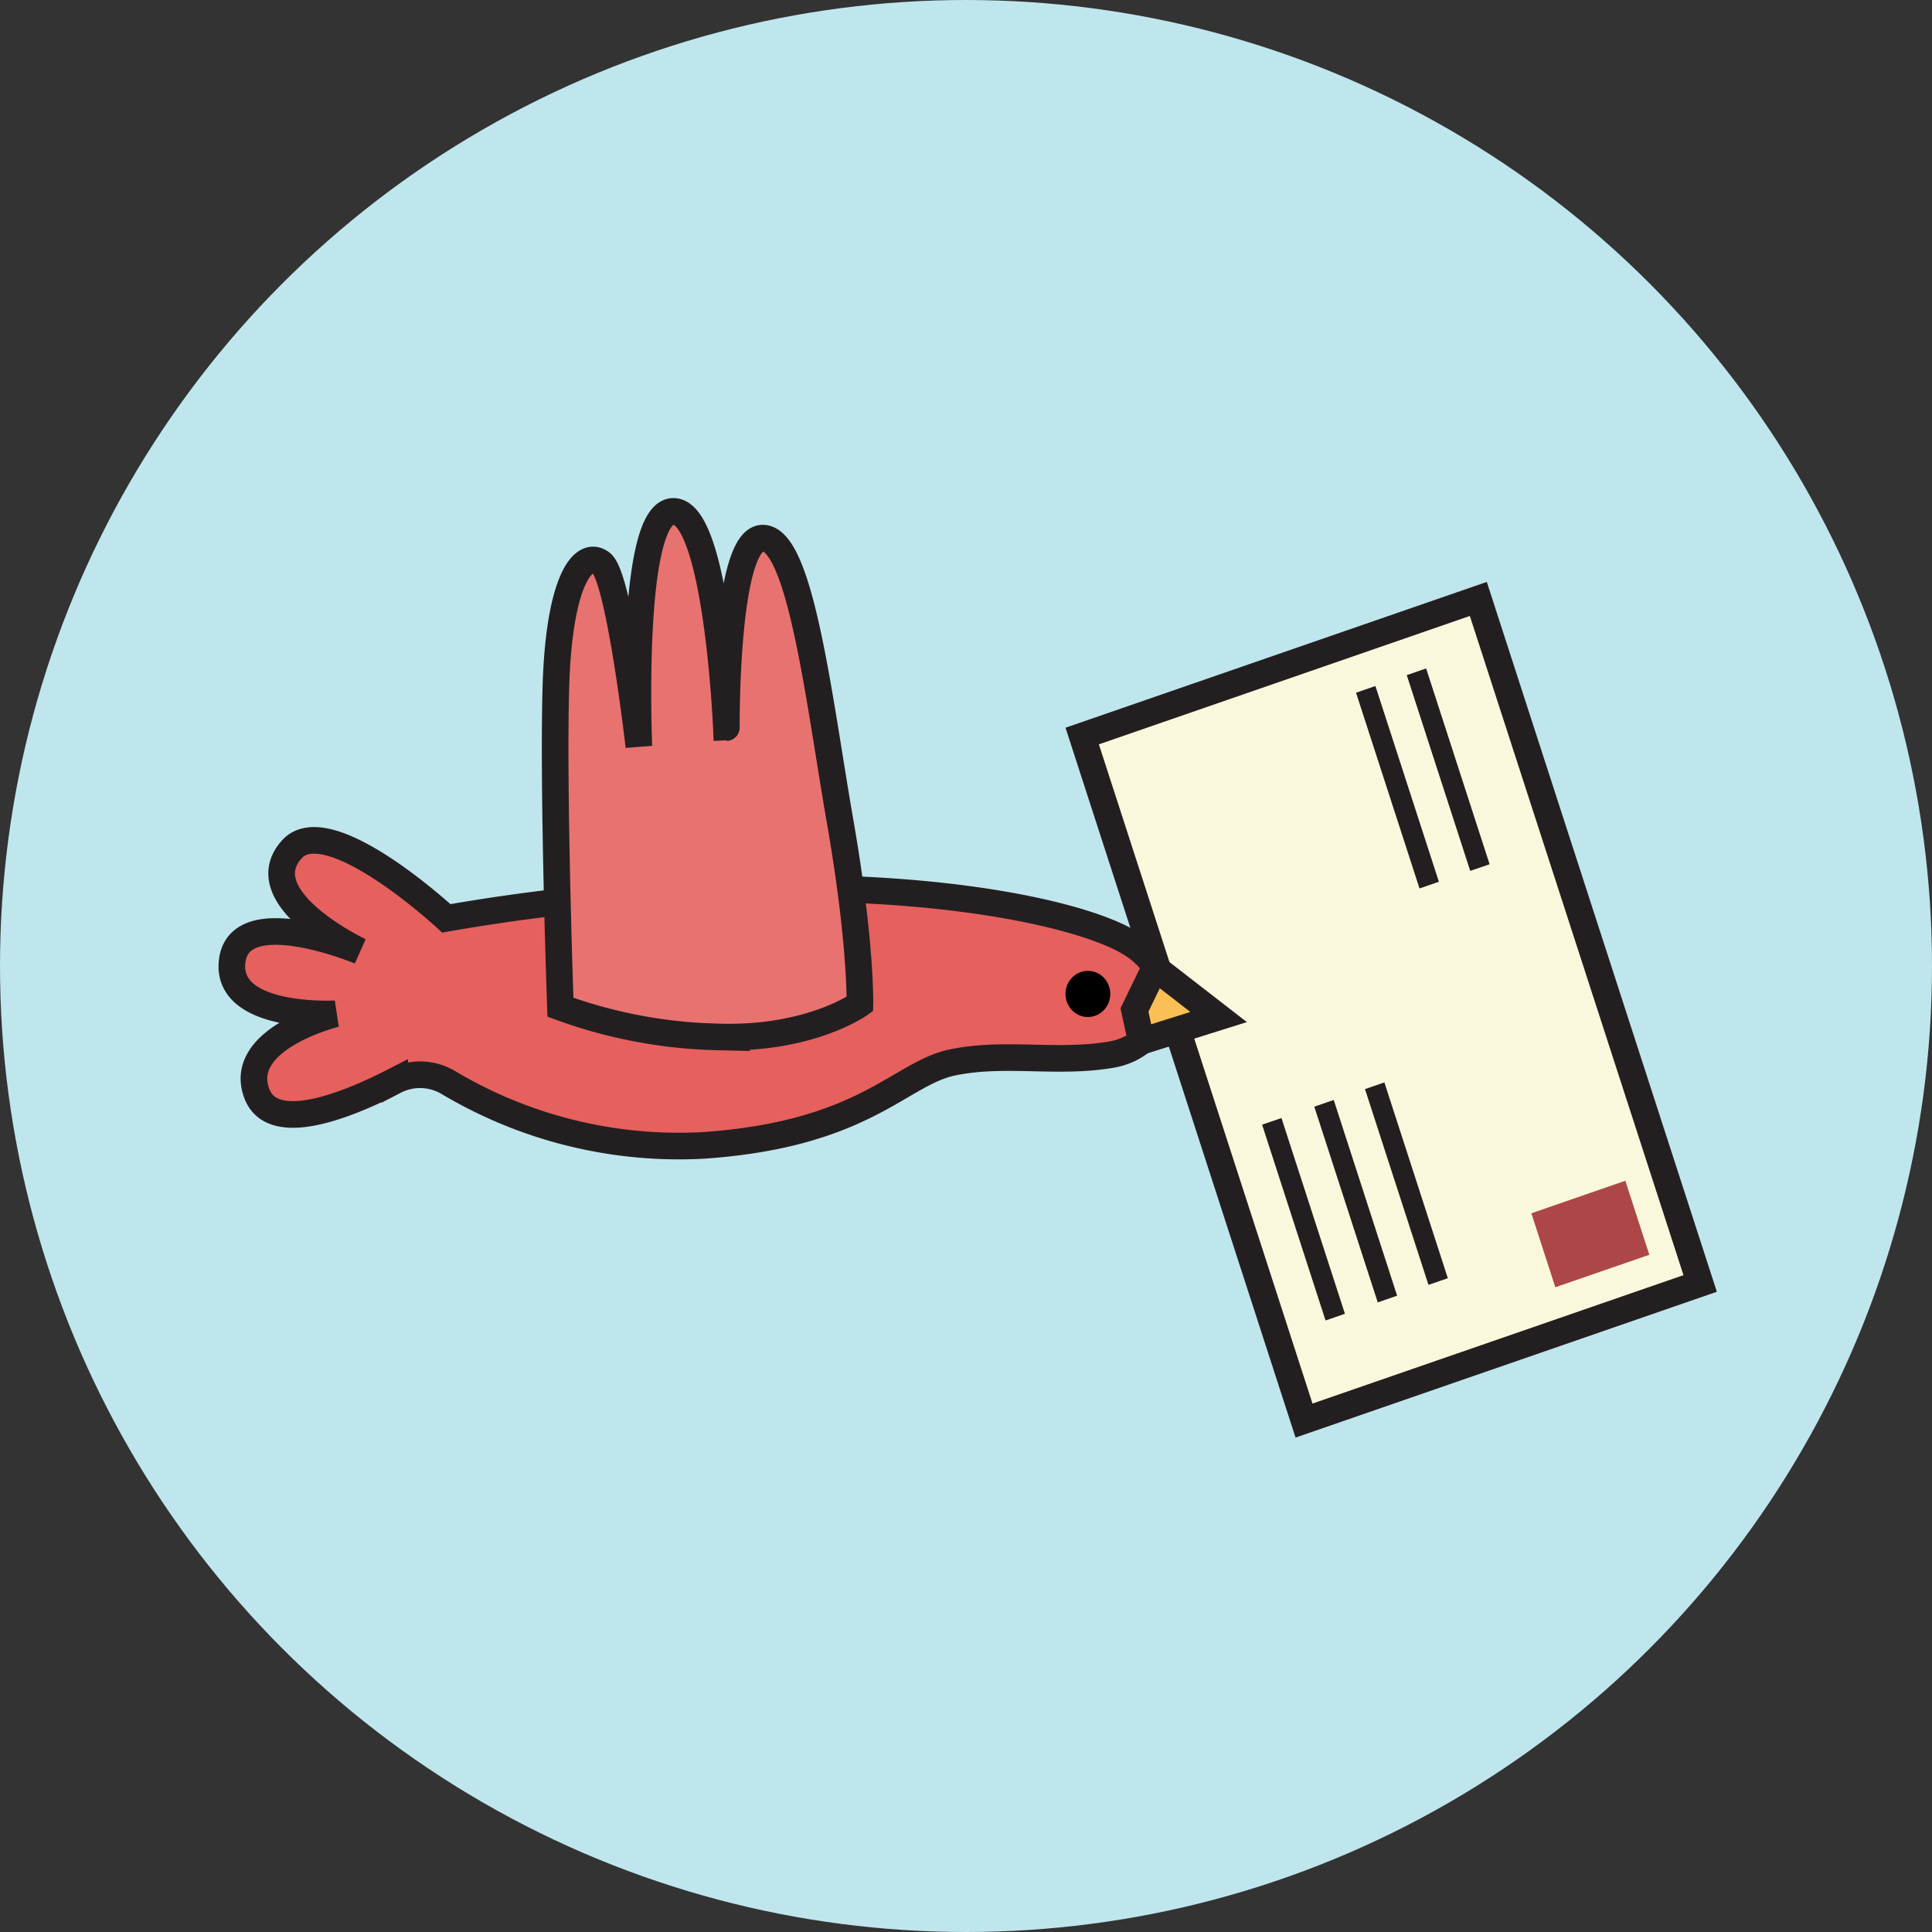
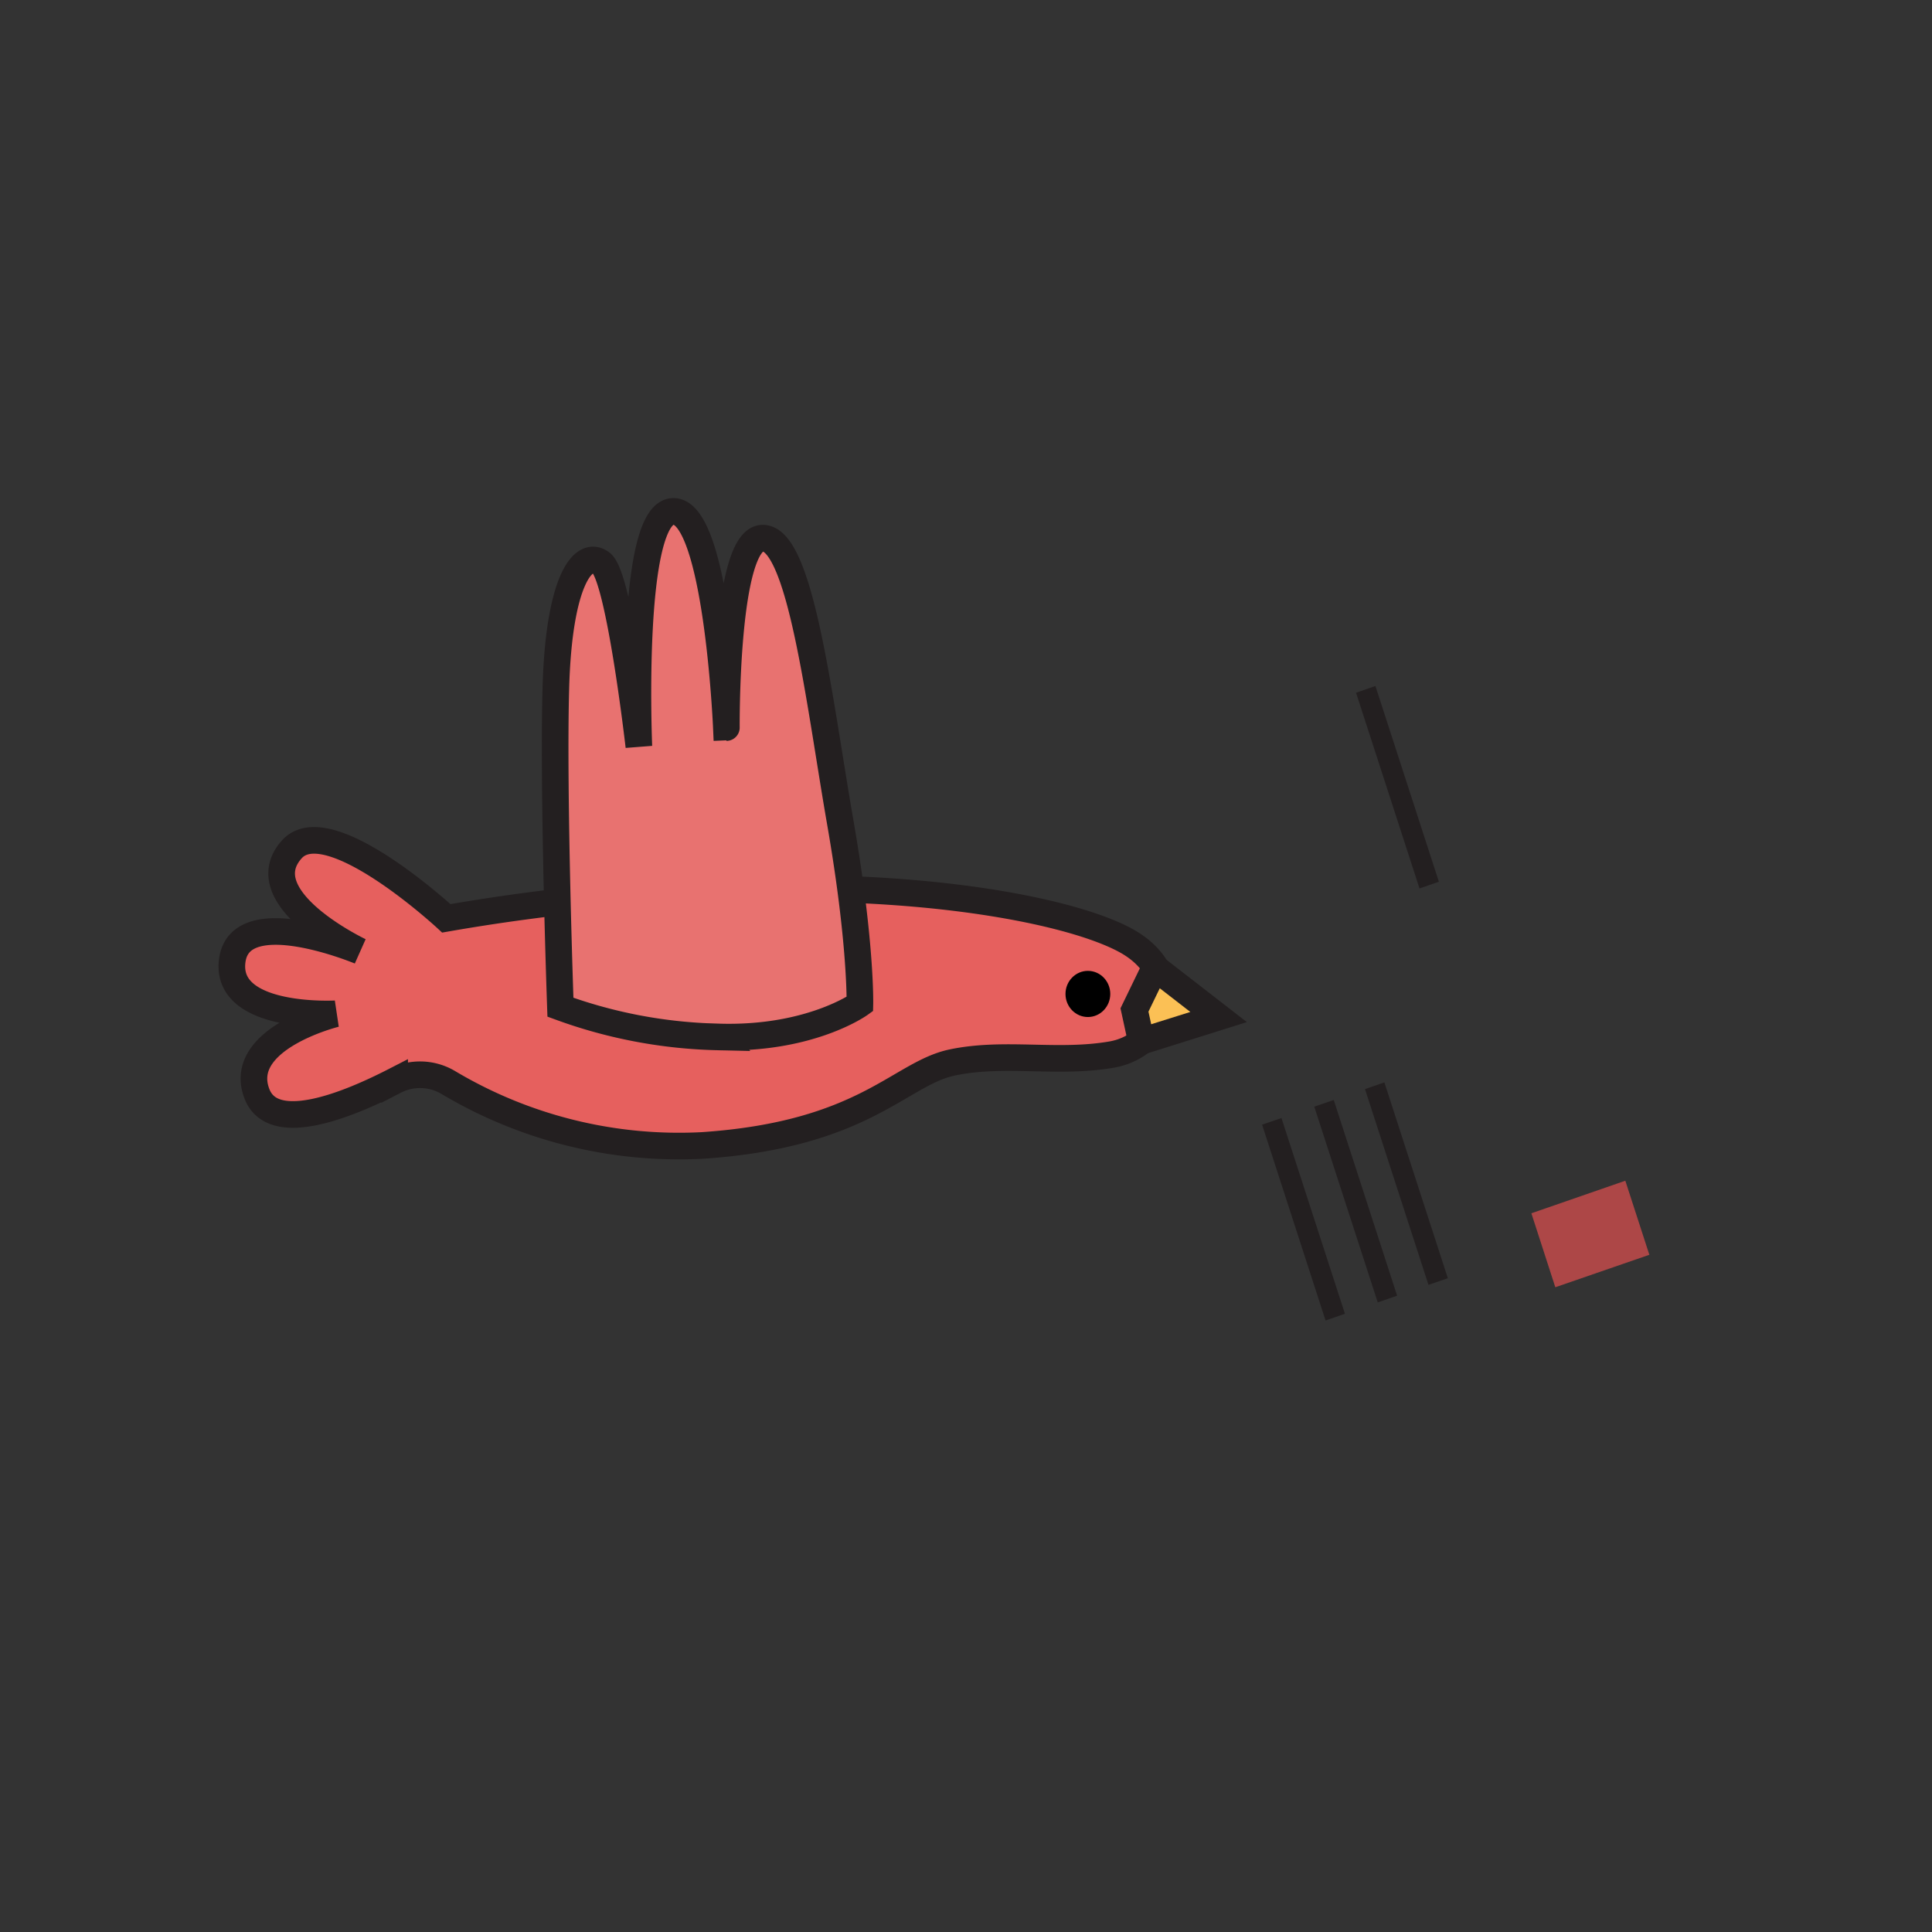
<svg xmlns="http://www.w3.org/2000/svg" viewBox="0 0 1451.34 1451.34">
  <rect x="0" y="0" width="1451.34" height="1451.34" fill="#333333" stroke="none" />
  <defs>
    <style>.cls-1{fill:#bfe6ed;}.cls-2{fill:#faf8dc;}.cls-2,.cls-5,.cls-6,.cls-7{stroke:#231f20;stroke-miterlimit:10;stroke-width:20px;}.cls-3{fill:#ad4747;}.cls-4{fill:#231f20;}.cls-5{fill:#e6605e;}.cls-6{fill:#fbc055;}.cls-7{fill:#e87270;}</style>
  </defs>
  <g id="Layer_2" data-name="Layer 2">
    <g id="Layer_1-2" data-name="Layer 1">
-       <circle class="cls-1" cx="725.67" cy="725.67" r="725.67" />
      <g id="Layer_1-2-2" data-name="Layer 1-2">
-         <polygon class="cls-2" points="812.96 552.92 1110.53 449.93 1277.18 964.15 979.6 1067.14 812.96 552.92" />
        <polygon class="cls-3" points="1150.38 911.43 1220.96 886.98 1239.01 942.61 1168.37 967 1150.38 911.43" />
        <polygon class="cls-4" points="1025.4 818.15 1039.96 813.1 1087.63 960.21 1073.08 965.19 1025.4 818.15" />
        <polygon class="cls-4" points="987.3 831.34 1001.92 826.3 1049.53 973.34 1034.98 978.38 987.3 831.34" />
        <polygon class="cls-4" points="948.1 844.86 962.65 839.88 1010.33 986.92 995.77 991.97 948.1 844.86" />
-         <polygon class="cls-4" points="1056.78 507.18 1071.33 502.13 1119.01 649.24 1104.45 654.22 1056.78 507.18" />
        <polygon class="cls-4" points="1018.67 520.38 1033.23 515.33 1080.91 662.37 1066.35 667.42 1018.67 520.38" />
        <path class="cls-5" d="M335.29,689.87s-88.82-82.35-116.12-51.76c-32.8,36.68,51.23,76.47,51.23,76.47s-90-37.65-95.93,7,77.62,40,77.62,40-75,18.44-59.12,60c12.29,32.35,71.16,7.05,103.5-9.57a41.53,41.53,0,0,1,40.37,1.23,338.47,338.47,0,0,0,191.09,47.22c121.82-8.28,148-54.15,187.61-62.36s78.59,1.16,119.54-5.89,58.22-60,10.29-85.91c-37.91-20.5-136.69-41.21-272.15-38.81A1518.52,1518.52,0,0,0,335.29,689.87Z" />
        <polygon class="cls-6" points="852.23 758.7 867.62 726.93 915.43 764 857.34 782.24 852.23 758.7" />
        <ellipse cx="817.23" cy="746.66" rx="16.82" ry="17.34" />
        <path class="cls-7" d="M421,756.63s-5.69-160-3.43-240.07S438.08,412.47,451.73,423s28.2,137.72,28.2,137.72-7.44-175.37,25.62-176.54,40.11,162.38,40.11,162.38S544.49,404.26,573,404.26s42.43,122.91,58.22,213.48,14.75,136.49,14.75,136.49-37.59,27.11-107,24.71A367.88,367.88,0,0,1,421,756.63Z" />
      </g>
    </g>
  </g>
</svg>